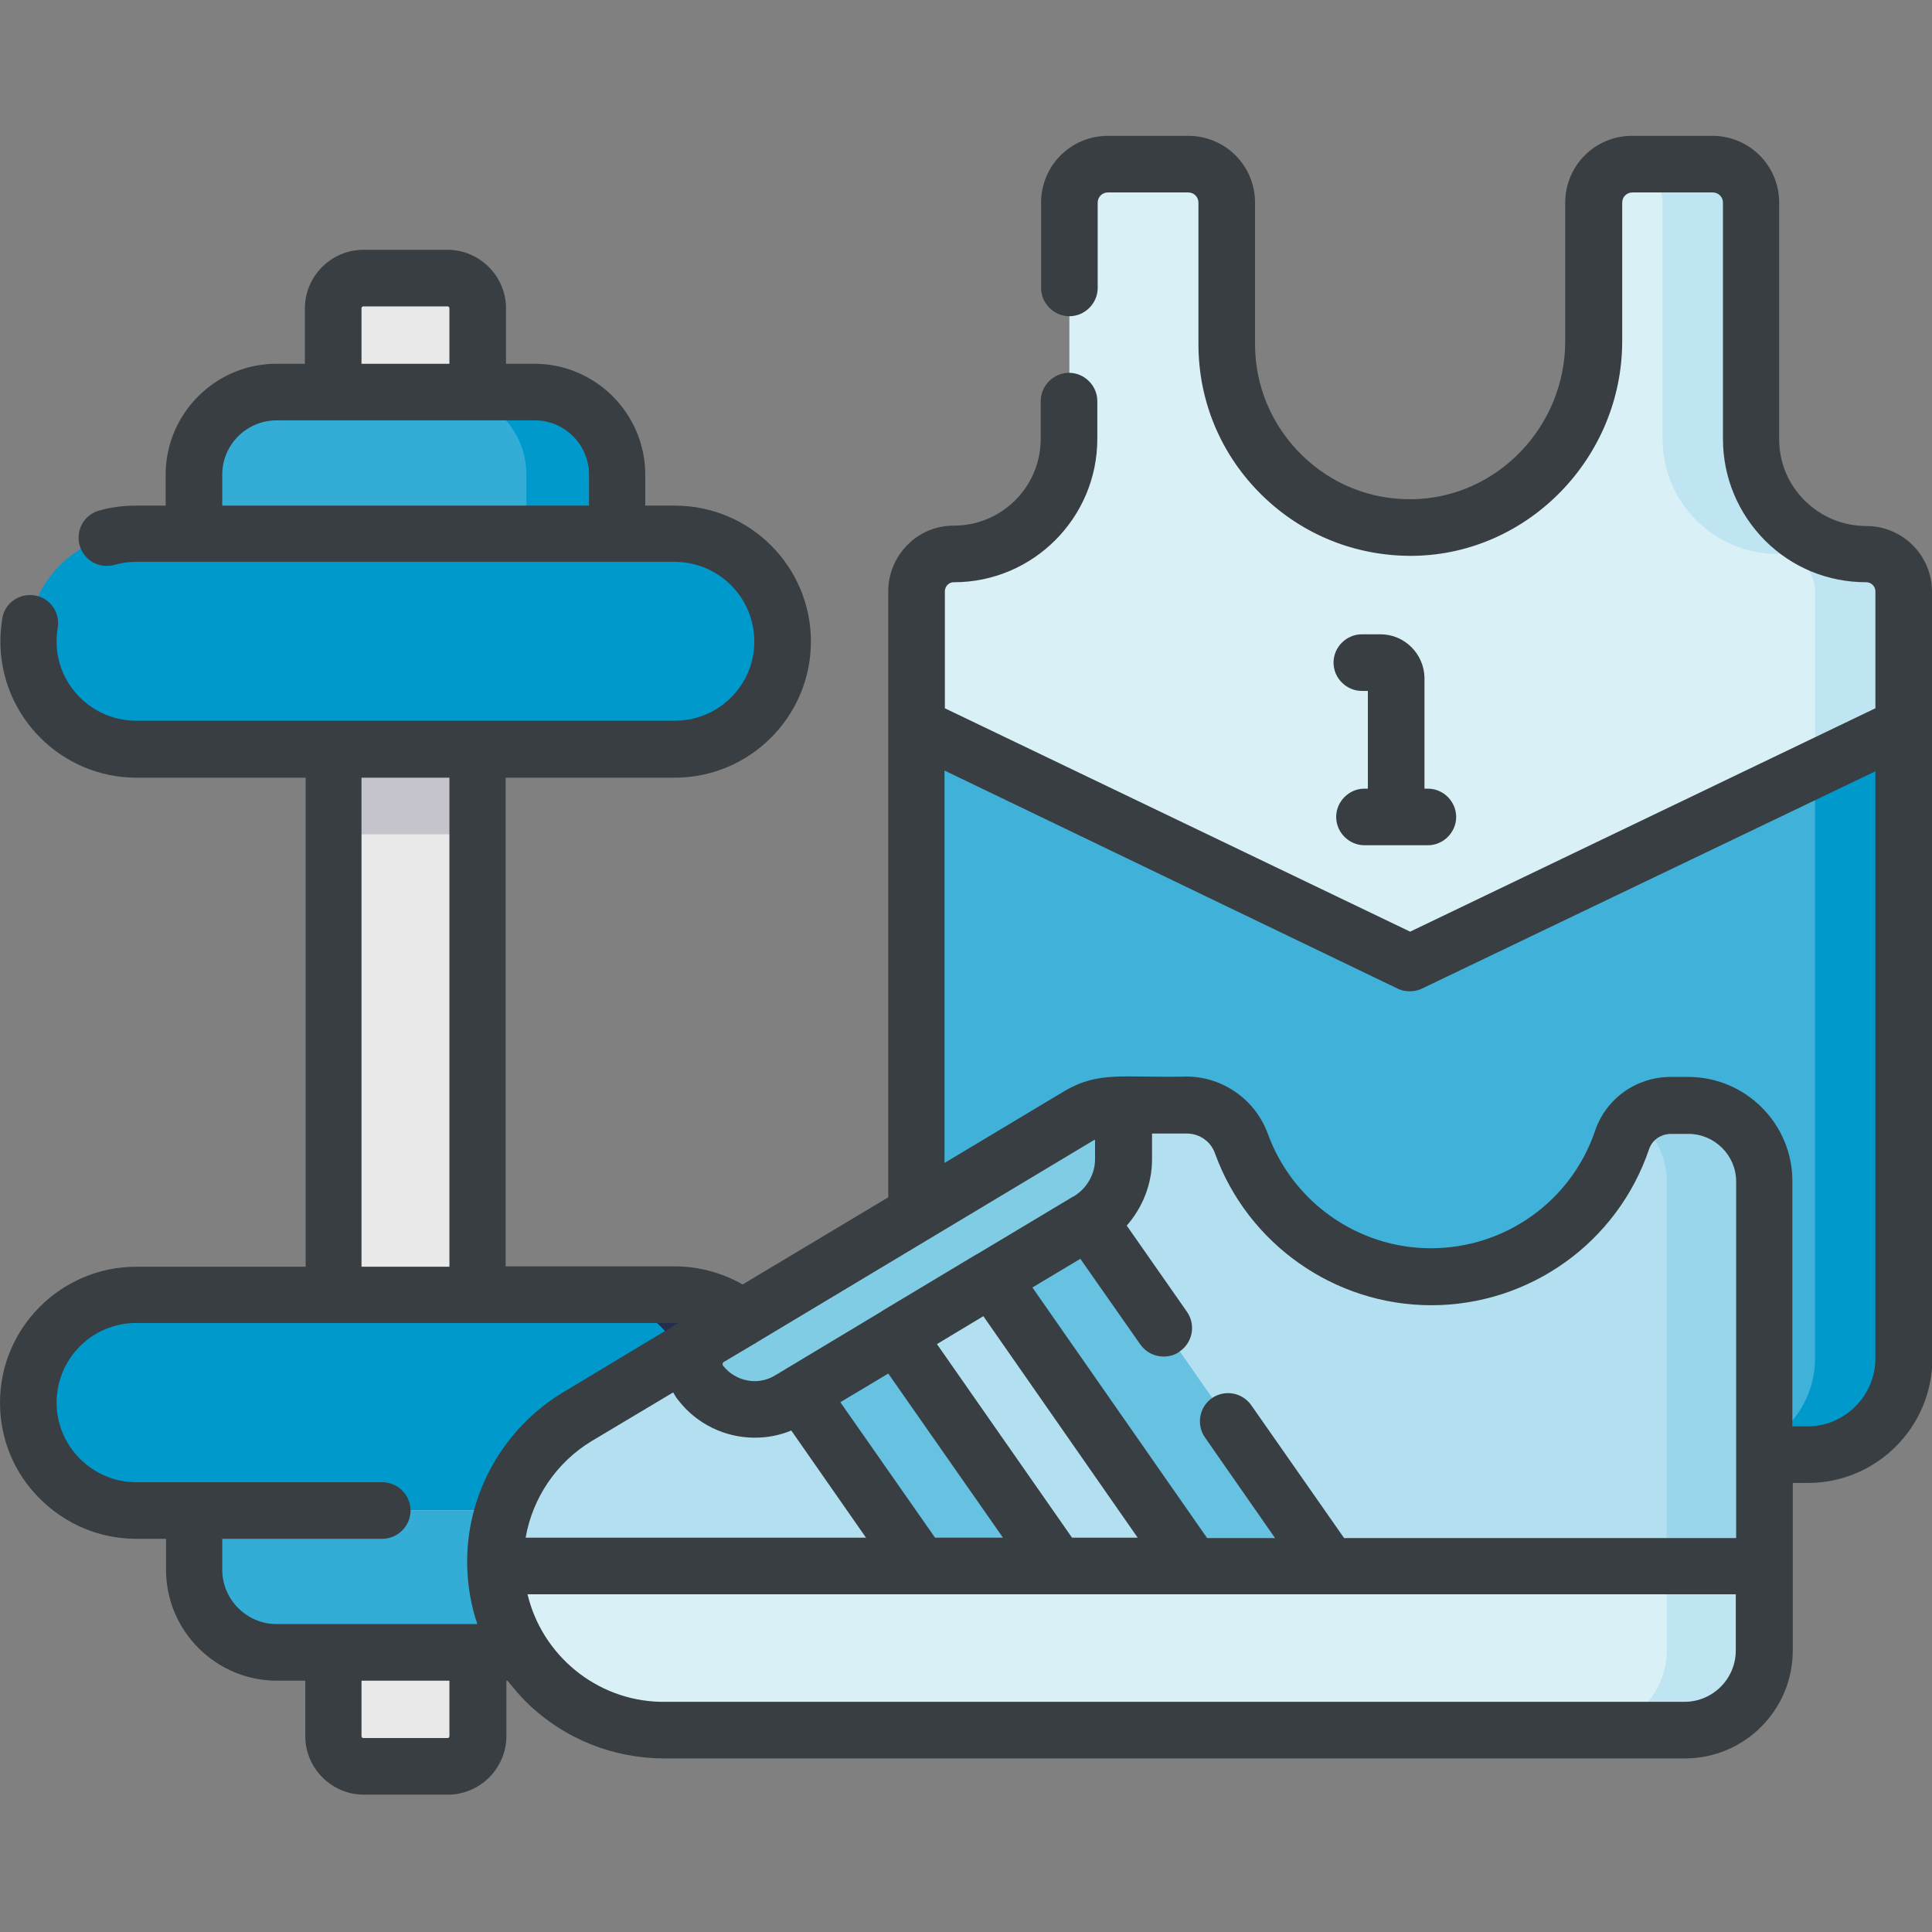
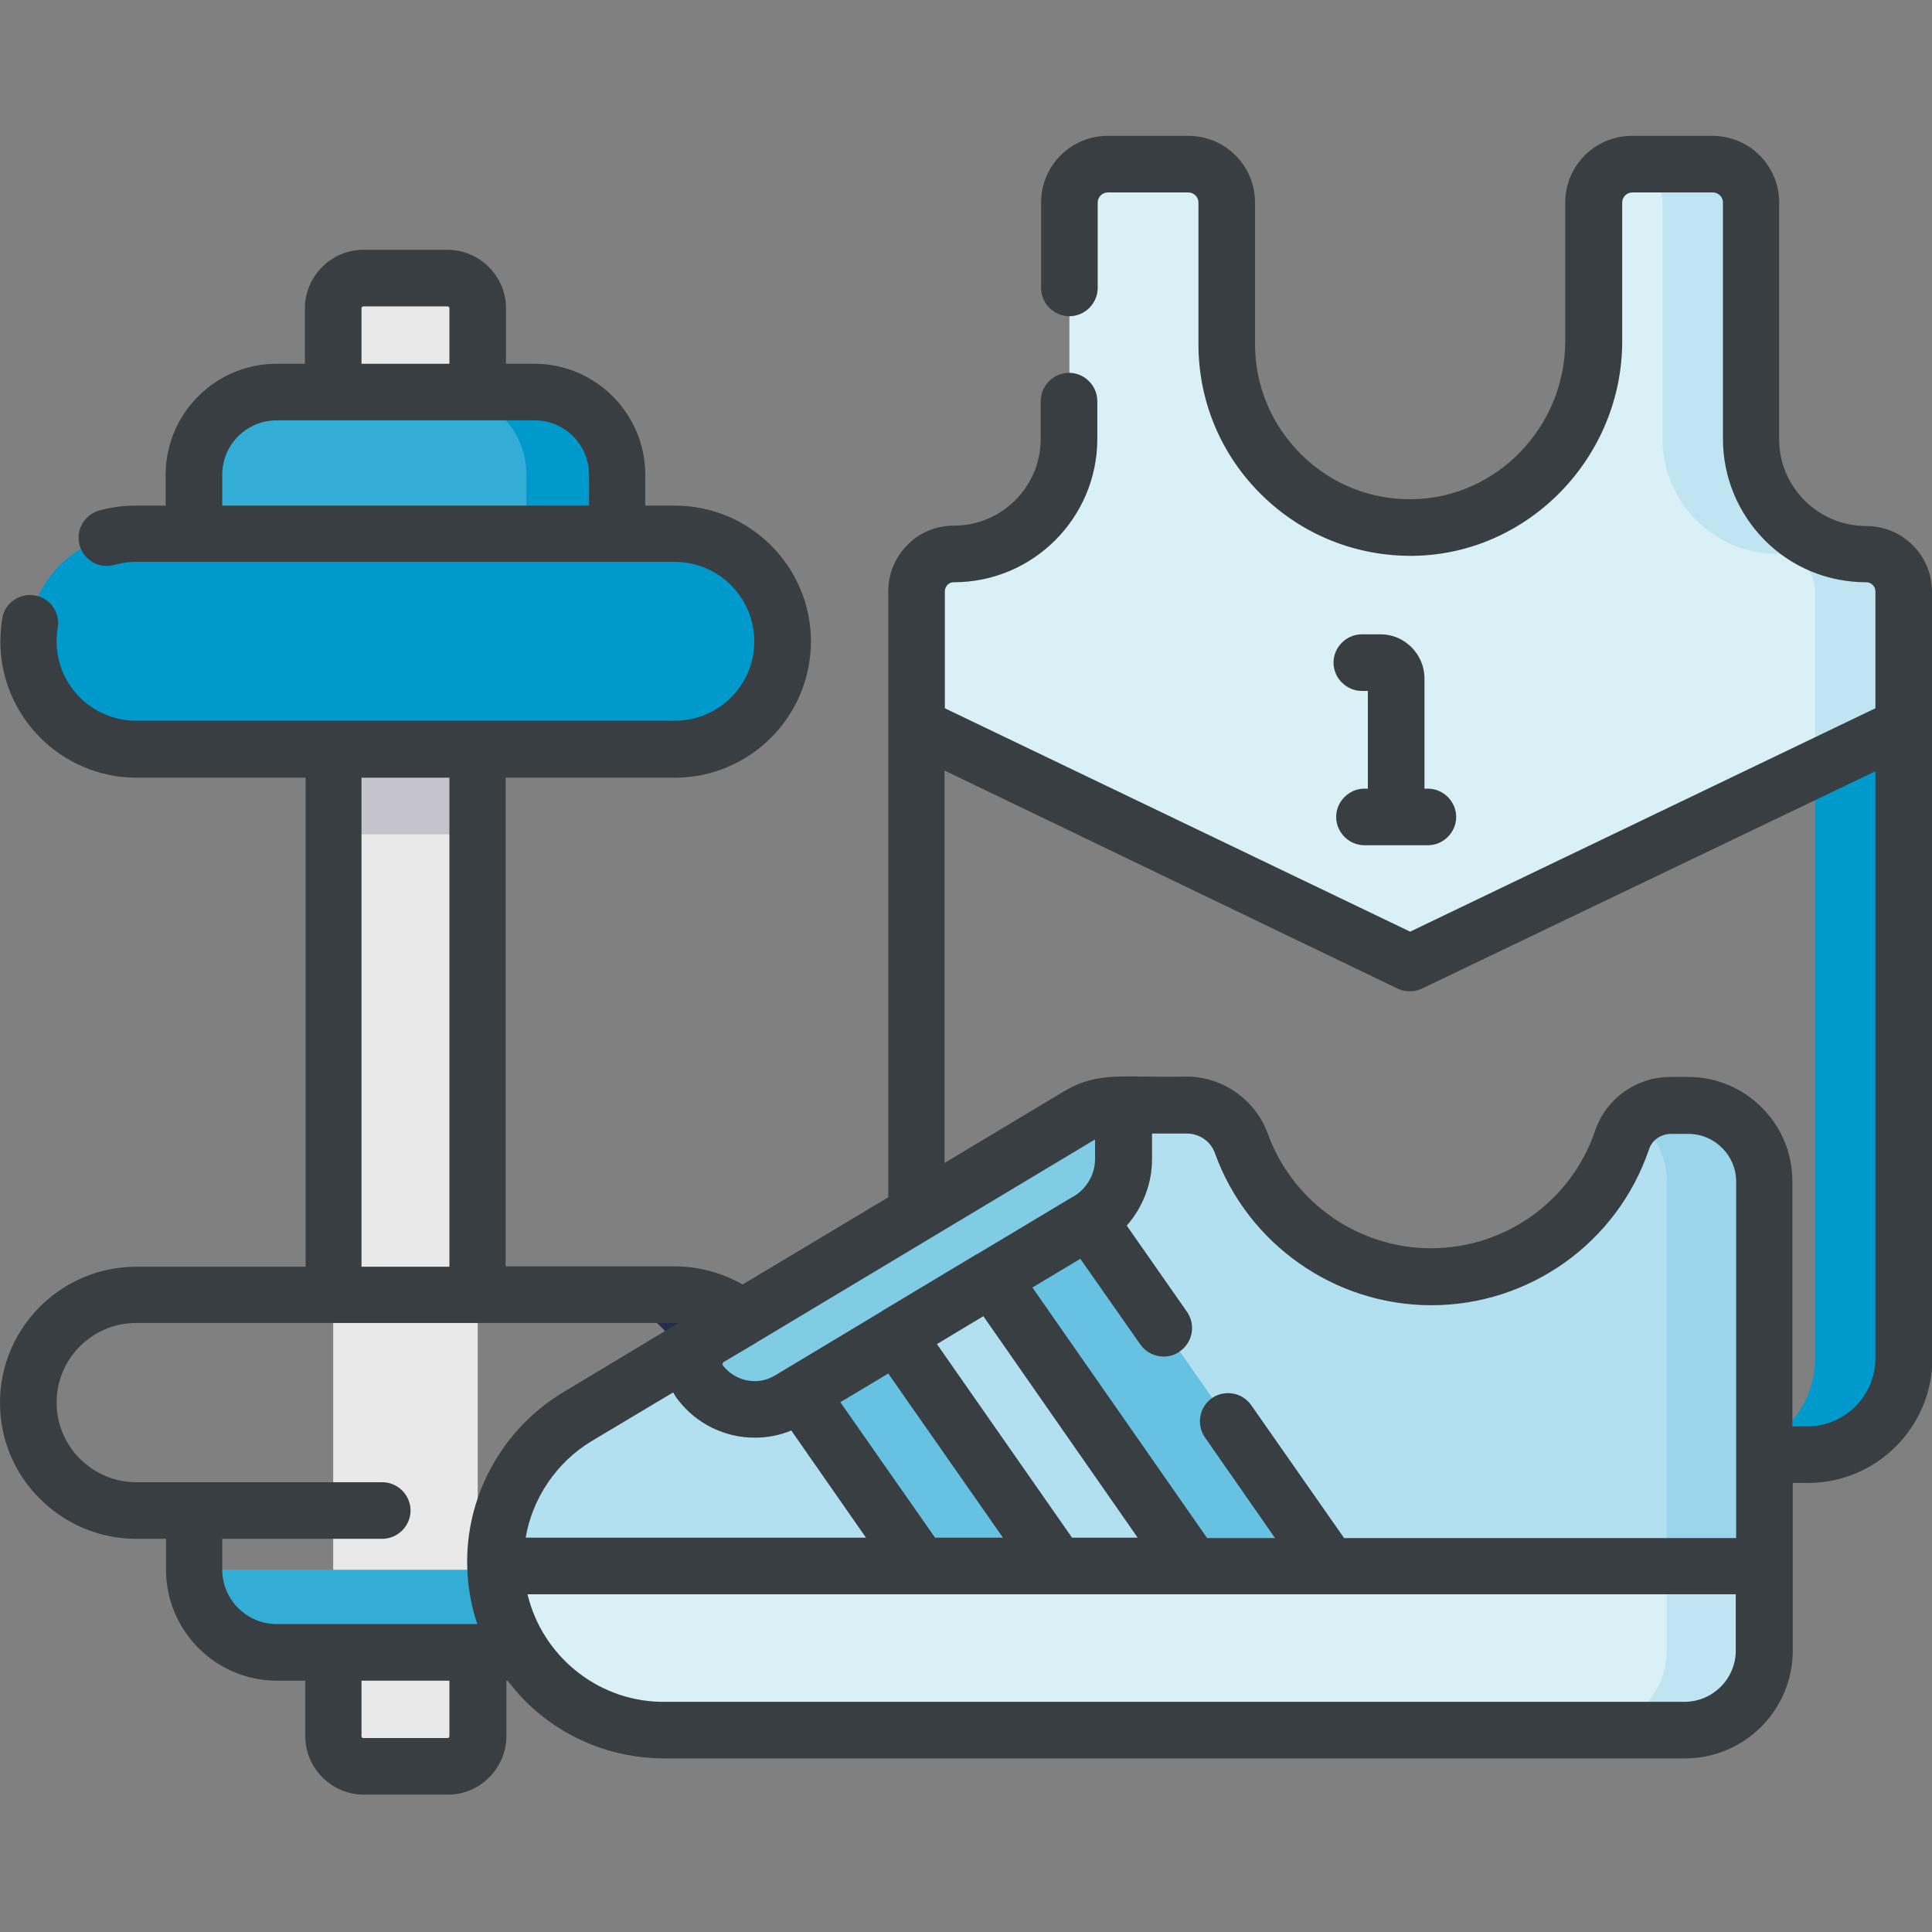
<svg xmlns="http://www.w3.org/2000/svg" version="1.1" id="Layer_1" x="0px" y="0px" viewBox="0 0 512 512" style="enable-background:new 0 0 512 512;" xml:space="preserve">
  <rect x="0" y="0" width="512" height="512" fill="#808080" stroke="none" />
  <style type="text/css">
	.st0{fill:#40B2D9;}
	.st1{fill:#0099CC;}
	.st2{fill:#D9F0F7;}
	.st3{fill:#BFE5F2;}
	.st4{fill:#E9E9EA;}
	.st5{fill:#C5C4CC;}
	.st6{fill:#33ADD6;}
	.st7{fill:#252D4C;}
	.st8{fill:#575B7A;}
	.st9{fill:#B2E0F0;}
	.st10{fill:#99D6EB;}
	.st11{fill:#66C2E0;}
	.st12{fill:#80CCE5;}
	.st13{fill:#383E42;}
</style>
-   <path class="st0" d="M494.6,146.9c-16.9,0-30.5-13.7-30.5-30.5V53.7c0-5.6-4.6-10.2-10.2-10.2h-21.3c-5.6,0-10.2,4.6-10.2,10.2v36.7  c0,26.7-21.1,49-47.8,49.4c-27.2,0.5-49.5-21.5-49.5-48.6V53.7c0-5.6-4.6-10.2-10.2-10.2h-21.3c-5.6,0-10.2,4.6-10.2,10.2v62.6  c0,16.9-13.7,30.5-30.5,30.5c-5.5,0-9.9,4.4-9.9,9.9V360c0,14.1,11.4,25.5,25.5,25.5H479c14.1,0,25.5-11.4,25.5-25.5V156.8  C504.5,151.3,500.1,146.9,494.6,146.9z" />
  <path class="st1" d="M494.6,146.9c-16.9,0-30.5-13.7-30.5-30.5V53.7c0-5.6-4.6-10.2-10.2-10.2h-21.3c-0.4,0-0.7,0-1.1,0.1  c5.1,0.5,9.1,4.9,9.1,10.1v62.6c0,16.9,13.7,30.5,30.5,30.5c5.5,0,9.9,4.4,9.9,9.9V360c0,14.1-11.4,25.5-25.5,25.5H479  c14.1,0,25.5-11.4,25.5-25.5V156.8C504.5,151.3,500.1,146.9,494.6,146.9z" />
  <path class="st2" d="M494.6,146.9c-16.9,0-30.5-13.7-30.5-30.5V53.7c0-5.6-4.6-10.2-10.2-10.2h-21.3c-5.6,0-10.2,4.6-10.2,10.2v36.7  c0,26.7-21.1,49-47.8,49.4c-27.2,0.5-49.5-21.5-49.5-48.6V53.7c0-5.6-4.6-10.2-10.2-10.2h-21.3c-5.6,0-10.2,4.6-10.2,10.2v62.6  c0,16.9-13.7,30.5-30.5,30.5c-5.5,0-9.9,4.4-9.9,9.9v35.7l130.8,62.8l130.8-62.8v-35.7C504.5,151.3,500.1,146.9,494.6,146.9z" />
  <path class="st3" d="M494.6,146.9c-16.9,0-30.5-13.7-30.5-30.5V53.7c0-5.6-4.6-10.2-10.2-10.2h-21.3c-0.1,0-0.2,0-0.3,0c0,0,0,0,0,0  c-0.3,0-0.5,0-0.8,0.1c5.1,0.5,9.1,4.9,9.1,10.1v62.6c0,16.9,13.7,30.5,30.5,30.5c5.5,0,9.9,4.4,9.9,9.9v47l23.5-11.3v-35.7  C504.5,151.3,500.1,146.9,494.6,146.9z" />
  <path class="st4" d="M118.6,468.1H96.3c-4.4,0-8-3.6-8-8V81.7c0-4.4,3.6-8,8-8h22.3c4.4,0,8,3.6,8,8v378.4  C126.6,464.5,123,468.1,118.6,468.1z" />
  <path class="st5" d="M88.3,198.6h38.3v22.5H88.3V198.6z" />
  <path class="st1" d="M178.9,198.6H36.1c-15.8,0-28.6-12.8-28.6-28.6s12.8-28.6,28.6-28.6h142.8c15.8,0,28.6,12.8,28.6,28.6  S194.6,198.6,178.9,198.6z" />
  <path class="st6" d="M141.6,103.9H73.3c-12.1,0-21.9,9.8-21.9,21.9v15.7h112.1v-15.7C163.5,113.7,153.7,103.9,141.6,103.9z" />
-   <path class="st1" d="M178.9,343.2H36.1c-15.8,0-28.6,12.8-28.6,28.6c0,15.8,12.8,28.5,28.6,28.5h142.8c15.8,0,28.6-12.8,28.6-28.5  C207.4,356,194.6,343.2,178.9,343.2z" />
  <path class="st1" d="M178.9,141.5h-24c15.8,0,28.6,12.8,28.6,28.6c0,15.8-12.8,28.6-28.6,28.6h24c15.8,0,28.6-12.8,28.6-28.6  C207.4,154.3,194.6,141.5,178.9,141.5z" />
  <path class="st7" d="M178.9,343.2h-24c15.8,0,28.6,12.8,28.6,28.6c0,15.8-12.8,28.5-28.6,28.5h24c15.8,0,28.6-12.8,28.6-28.5  C207.4,356,194.6,343.2,178.9,343.2z" />
-   <path class="st6" d="M141.6,437.9H73.3c-12.1,0-21.9-9.8-21.9-21.9v-15.7h112.1V416C163.5,428.1,153.7,437.9,141.6,437.9z" />
+   <path class="st6" d="M141.6,437.9H73.3c-12.1,0-21.9-9.8-21.9-21.9h112.1V416C163.5,428.1,153.7,437.9,141.6,437.9z" />
  <path class="st1" d="M141.6,103.9h-24c12.1,0,21.9,9.8,21.9,21.9v15.7h24v-15.7C163.5,113.7,153.7,103.9,141.6,103.9z" />
  <path class="st8" d="M139.5,400.3V416c0,12.1-9.8,21.9-21.9,21.9h24c12.1,0,21.9-9.8,21.9-21.9v-15.7H139.5z" />
  <path class="st9" d="M176,458.6h270.4c11.7,0,21.1-9.5,21.1-21.1V313c0-11.1-9-20.1-20.1-20.1h-4.7c-5.8,0-11,3.7-12.9,9.2  c-7.4,21.7-27.7,36.2-50.6,36.2c-22.5,0-42.6-14.1-50.2-35.2c-2.2-6.1-8-10.2-14.6-10.2h-18.2c-3.6,0-7.2,1-10.3,2.9l-133,79.7  c-13.5,8.1-21.7,22.6-21.7,38.3C131.3,438.5,151.3,458.6,176,458.6z" />
  <path class="st10" d="M447.4,292.9h-4.7c-3.6,0-6.9,1.4-9.4,3.8c5.1,3.6,8.4,9.6,8.4,16.3v124.4c0,11.7-9.5,21.1-21.1,21.1h25.8  c11.7,0,21.1-9.5,21.1-21.1V313C467.5,301.9,458.5,292.9,447.4,292.9z" />
  <path class="st11" d="M274.1,302.9l-25.6,15.3l97.9,140.3h36.3L274.1,302.9z" />
  <path class="st11" d="M274.3,458.6h36.3l-87.3-125.2l-25.6,15.3L274.3,458.6z" />
  <path class="st2" d="M131.3,415c0.6,24.1,20.4,43.5,44.7,43.5h270.4c11.7,0,21.1-9.5,21.1-21.1V415H131.3z" />
  <path class="st3" d="M441.7,437.4c0,11.7-9.5,21.1-21.1,21.1h25.8c11.7,0,21.1-9.5,21.1-21.1V415h-25.8L441.7,437.4L441.7,437.4z" />
  <path class="st12" d="M209.2,370.9l79.3-47.5c5.7-3.4,9.2-9.6,9.2-16.2v-14.3h-1.4c-3.6,0-7.2,1-10.3,2.9l-98.1,58.8  c-4.2,2.5-5.2,8-2.3,11.9C191.2,373.7,201.4,375.7,209.2,370.9z" />
  <path class="st13" d="M512,192.4v-35.6c0-9.6-7.8-17.4-17.4-17.4c-6.2,0-11.9-2.4-16.3-6.7c-4.4-4.4-6.8-10.1-6.8-16.3V53.7  c0-9.8-7.9-17.7-17.7-17.7h-21.3c-9.8,0-17.7,7.9-17.7,17.7v36.7c0,22.7-18.1,41.5-40.4,41.9c-11.1,0.2-21.6-4-29.5-11.8  c-7.9-7.8-12.3-18.2-12.3-29.3V53.7c0-9.8-7.9-17.7-17.7-17.7h-21.3c-9.8,0-17.7,7.9-17.7,17.7v22.6c0,4.1,3.4,7.5,7.5,7.5  c4.1,0,7.5-3.4,7.5-7.5V53.7c0-1.5,1.2-2.7,2.7-2.7h21.3c1.5,0,2.7,1.2,2.7,2.7v37.5c0,15.2,6,29.4,16.8,40s25.1,16.3,40.3,16.1  c30.4-0.5,55.2-26.1,55.2-56.9V53.7c0-1.5,1.2-2.7,2.7-2.7h21.3c1.5,0,2.7,1.2,2.7,2.7v62.6c0,10.2,4,19.7,11.1,26.9  c7.2,7.2,16.7,11.1,26.9,11.1c1.3,0,2.4,1.1,2.4,2.4v31l-123.3,59.2l-123.3-59.2v-31c0-0.8,0.4-1.4,0.7-1.7c0.3-0.3,0.8-0.7,1.7-0.7  c21,0,38-17.1,38-38v-10c0-4.1-3.4-7.5-7.5-7.5c-4.1,0-7.5,3.4-7.5,7.5v10c0,12.7-10.3,23-23,23c-4.7,0-9.1,1.8-12.3,5.1  c-3.3,3.3-5.1,7.7-5.1,12.3v35.5c0,0.2,0,0.3,0,0.5v124.6l-38.6,23.1c-5.4-3.1-11.7-4.8-18-4.8h-44.8V206.1h44.8  c19.9,0,36.1-16.2,36.1-36.1S198.7,134,178.9,134H171v-8.2c0-16.2-13.2-29.4-29.4-29.4h-7.5V81.7c0-8.5-7-15.5-15.5-15.5H96.3  c-8.5,0-15.5,7-15.5,15.5v14.7h-7.5c-16.2,0-29.4,13.2-29.4,29.4v8.2h-7.9c-3.3,0-6.6,0.4-9.7,1.3c-4,1.1-6.3,5.2-5.2,9.2  c1.1,4,5.2,6.3,9.2,5.2c1.8-0.5,3.7-0.8,5.7-0.8h142.8c11.6,0,21.1,9.4,21.1,21.1c0,11.6-9.4,21-21.1,21H36.1  c-11.6,0-21.1-9.4-21.1-21c0-1.2,0.1-2.4,0.3-3.6c0.7-4.1-2.1-8-6.1-8.6c-4.1-0.7-8,2.1-8.6,6.1c-0.3,2-0.5,4-0.5,6.1  c0,19.9,16.2,36.1,36.1,36.1h44.8v129.6H36.1C16.2,335.7,0,351.9,0,371.7c0,9.6,3.7,18.7,10.6,25.5c6.8,6.8,15.9,10.6,25.5,10.6h7.9  v8.2c0,16.2,13.2,29.4,29.4,29.4h7.5v14.7c0,8.5,7,15.5,15.5,15.5h22.3c8.5,0,15.5-7,15.5-15.5v-14.7h0.3c1.6,2,3.3,4,5.1,5.8  c10.1,9.8,23.1,14.8,36.5,14.8h270.4c15.8,0,28.6-12.8,28.6-28.6V393h4c18.2,0,33-14.8,33-33V192.6C512,192.5,512,192.4,512,192.4z   M95.8,81.7c0-0.3,0.2-0.5,0.5-0.5h22.3c0.3,0,0.5,0.2,0.5,0.5v14.7H95.8V81.7z M58.9,134v-8.2c0-8,6.5-14.4,14.4-14.4h14.8h0.2h0.2  h38h0.2h0.2h14.8c8,0,14.4,6.5,14.4,14.4v8.2H58.9z M314.5,300.4c3.4,0,6.4,2.1,7.5,5.3c8.7,24,31.7,40.2,57.3,40.2  c26.1,0,49.3-16.6,57.7-41.3c0.8-2.5,3.2-4.1,5.8-4.1h4.7c6.9,0,12.6,5.7,12.6,12.6v94.5H356.2l-24.6-35.2c-2.4-3.4-7-4.2-10.4-1.9  c-3.4,2.4-4.2,7-1.9,10.4l18.6,26.7h-18l-46.3-66.4l12.7-7.6l15.9,22.7c1.5,2.1,3.8,3.2,6.2,3.2c1.5,0,3-0.4,4.3-1.4  c3.4-2.4,4.2-7,1.9-10.4l-16-22.9c4.2-4.8,6.7-11,6.7-17.6v-6.8H314.5z M284.1,407.5l-35.8-51.3l12.3-7.4l40.9,58.7H284.1z   M247.8,407.5l-25.1-35.9l12.7-7.6l30.4,43.5L247.8,407.5L247.8,407.5z M178.4,369c0.4,0.7,0.8,1.4,1.3,2c5,6.5,12.6,10,20.3,10  c3.3,0,6.6-0.6,9.7-1.9l19.8,28.4h-90.2c1.8-10.5,8.2-20,17.5-25.6L178.4,369z M290.2,302v5.2c0,3.9-2.1,7.6-5.4,9.7  c-0.1,0.1-0.3,0.2-0.4,0.2l-25.2,15.1c-0.1,0.1-0.3,0.2-0.4,0.2l-25,15c0,0-0.1,0.1-0.1,0.1l-28.3,17c-4.6,2.8-10.5,1.6-13.8-2.6  c0-0.1-0.2-0.2-0.1-0.5c0-0.2,0.2-0.3,0.2-0.4l8.6-5.1c0.1-0.1,0.2-0.1,0.3-0.2l89.2-53.5C289.9,302.2,290.1,302.1,290.2,302z   M95.8,206.1h23.3v129.6H95.8V206.1z M58.9,416v-8.2h42.4c4.1,0,7.5-3.4,7.5-7.5c0-4.1-3.4-7.5-7.5-7.5H36.1  c-5.6,0-10.9-2.2-14.9-6.2c-4-4-6.2-9.3-6.2-14.9c0-11.6,9.4-21.1,21.1-21.1h142.8c0.3,0,0.6,0,0.9,0l-30.6,18.4  c-15.6,9.4-25.4,26.5-25.4,44.8c0,5,0.7,9.8,2,14.4c0,0.1,0,0.1,0.1,0.2c0,0,0,0.1,0,0.1c0.2,0.6,0.4,1.3,0.6,1.9H73.3  C65.4,430.4,58.9,423.9,58.9,416z M119.1,460.1c0,0.3-0.2,0.5-0.5,0.5H96.3c-0.3,0-0.5-0.2-0.5-0.5v-14.7h23.3V460.1z M460,437.4  c0,7.5-6.1,13.6-13.6,13.6c-173,0-270.6,0-271.4,0c-17.1-0.4-31.4-12.5-35.2-28.5h103.9c0.1,0,0.1,0,0.2,0s0.1,0,0.2,0H280  c0.1,0,0.1,0,0.2,0s0.1,0,0.2,0h35.4c0.1,0,0.1,0,0.2,0c0.1,0,0.1,0,0.2,0h35.9c0.1,0,0.1,0,0.2,0s0.1,0,0.2,0H460V437.4z M479,378  h-4v-65c0-15.2-12.4-27.6-27.6-27.6h-4.7c-9,0-17.1,5.7-20,14.3c-6.3,18.6-23.8,31.1-43.5,31.1c-19.3,0-36.6-12.2-43.2-30.3  c-3.3-9.1-12-15.2-21.6-15.2c-16.7,0.4-23.1-1.6-32.4,3.9l-31.7,19v-104L370.4,262c1,0.5,2.1,0.7,3.2,0.7s2.2-0.2,3.2-0.7L497,204.4  V360C497,369.9,488.9,378,479,378z" />
  <path class="st13" d="M365.9,168.1h-5c-4.1,0-7.5,3.4-7.5,7.5c0,4.1,3.4,7.5,7.5,7.5h1.6v25.9h-0.9c-4.1,0-7.5,3.4-7.5,7.5  s3.4,7.5,7.5,7.5h16.8c4.1,0,7.5-3.4,7.5-7.5s-3.4-7.5-7.5-7.5h-0.9v-29.4C377.4,173.3,372.2,168.1,365.9,168.1z" />
</svg>